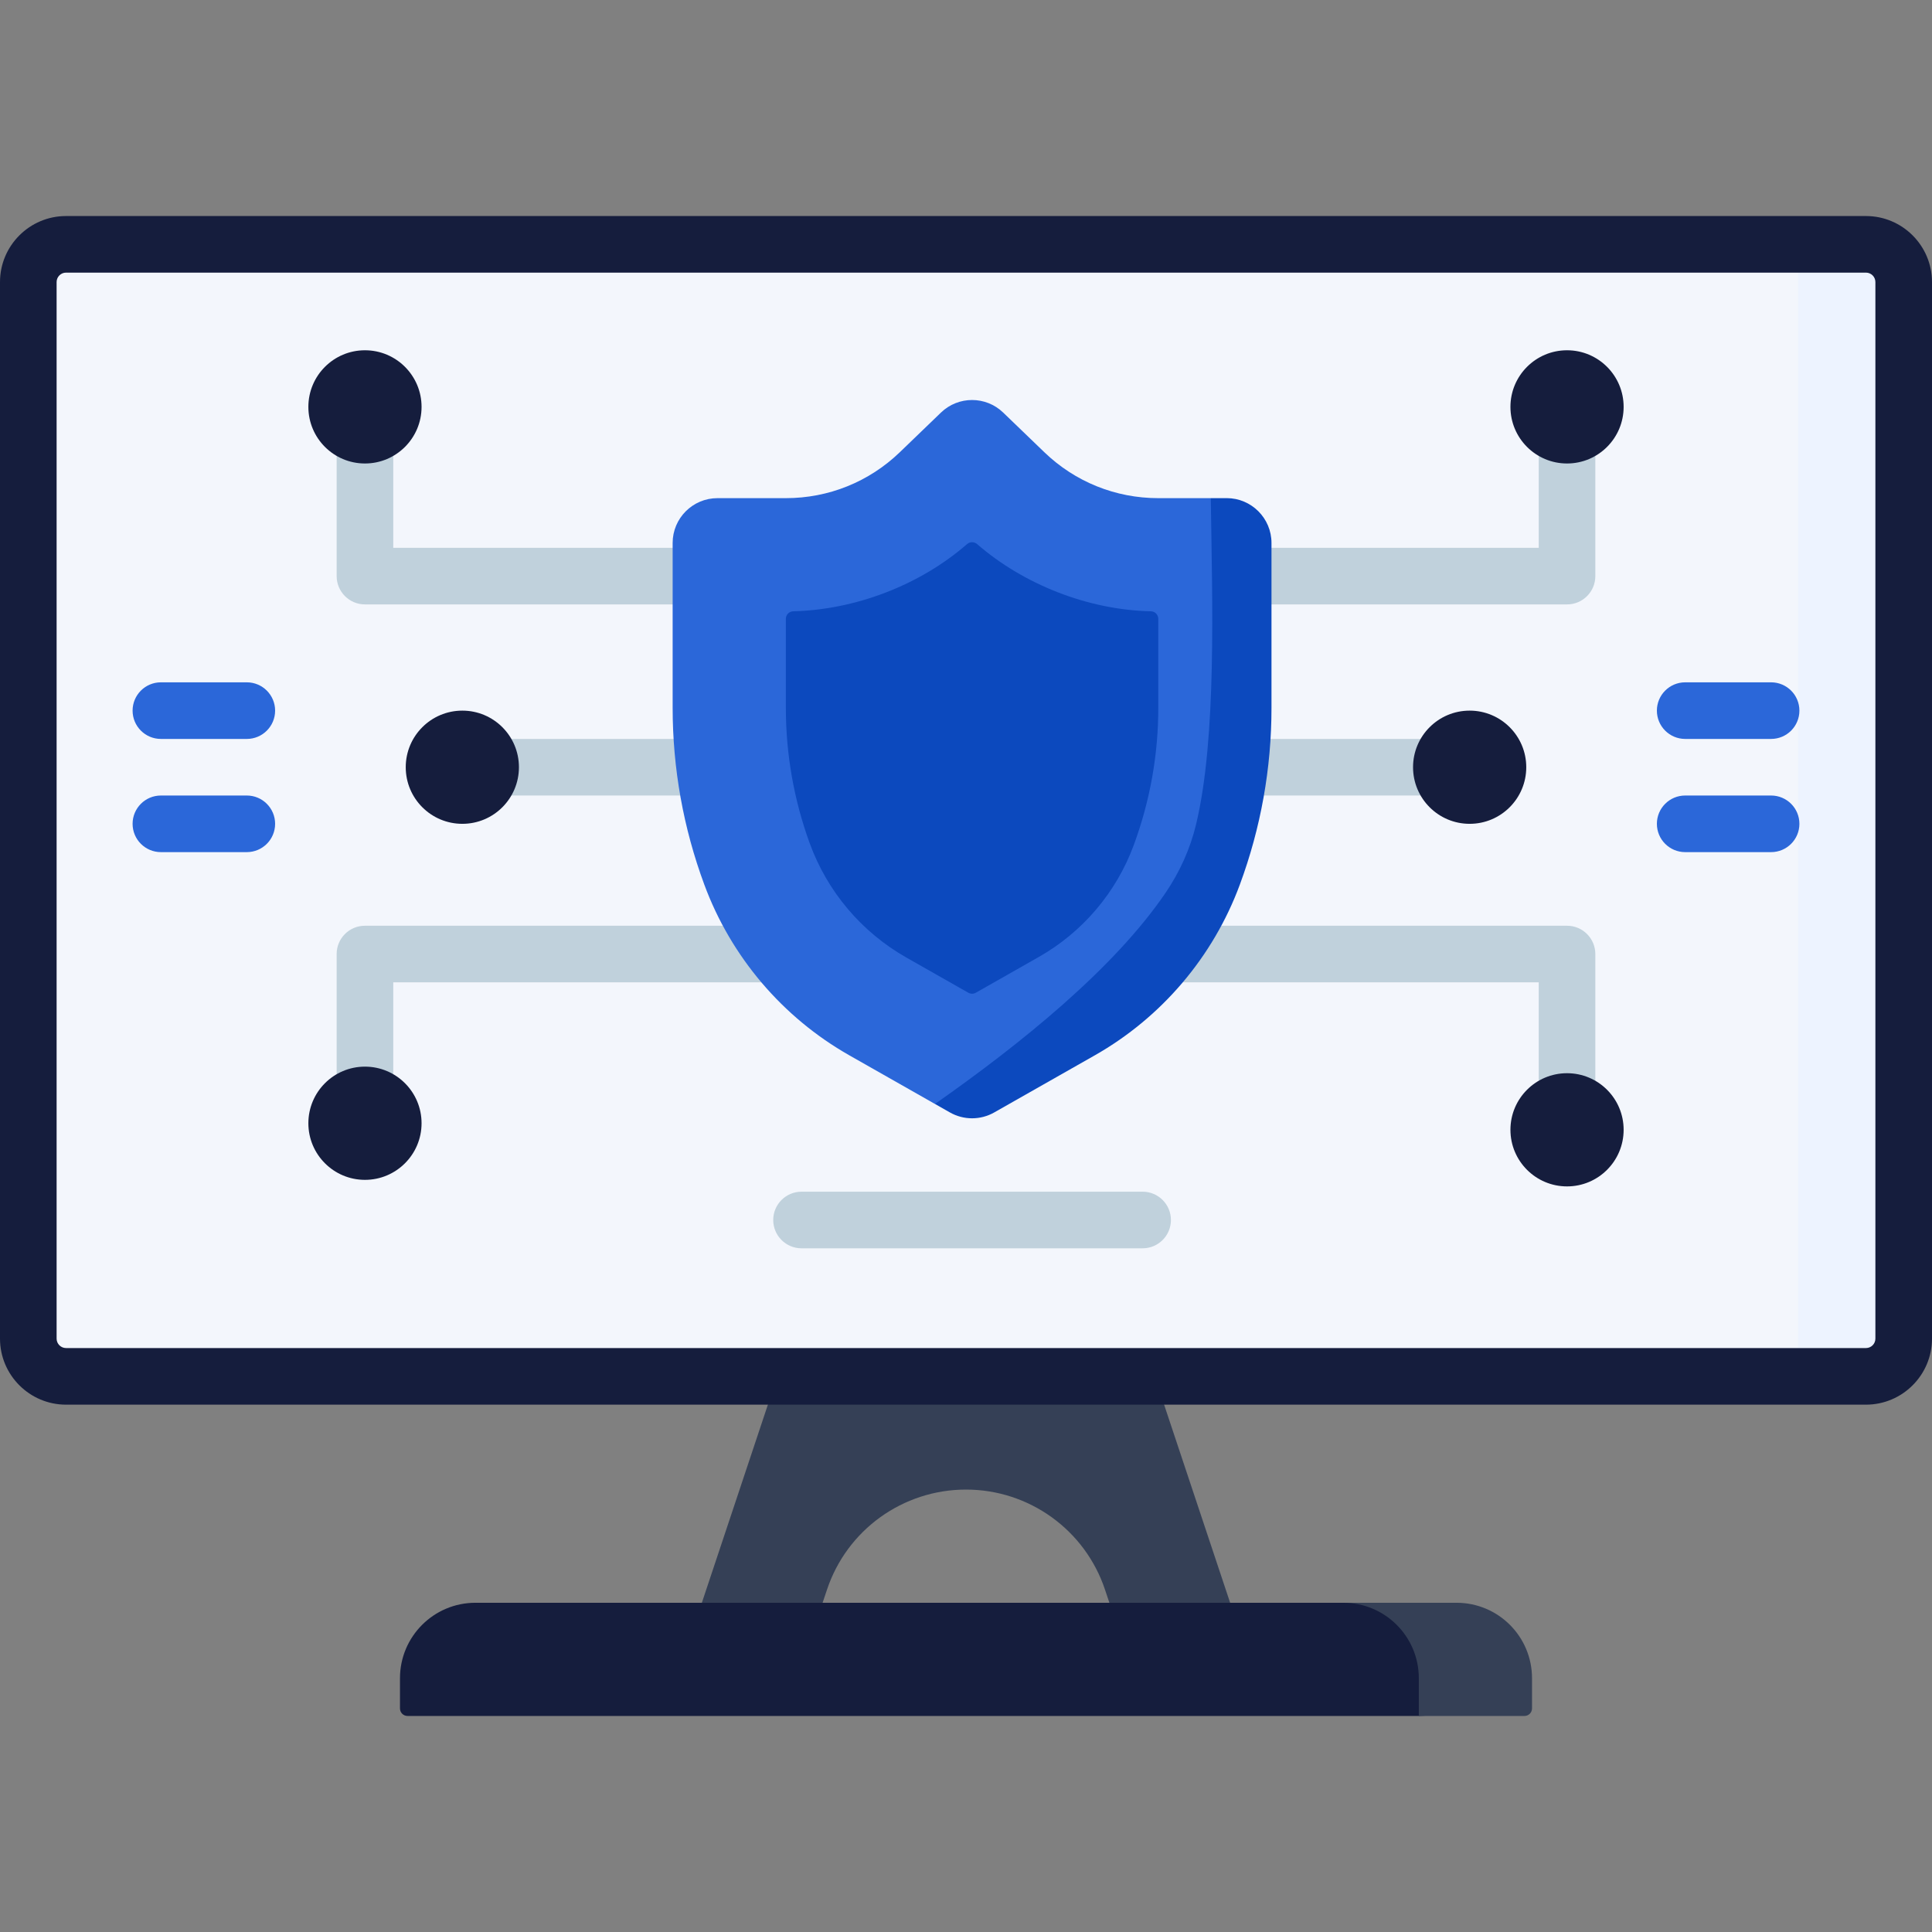
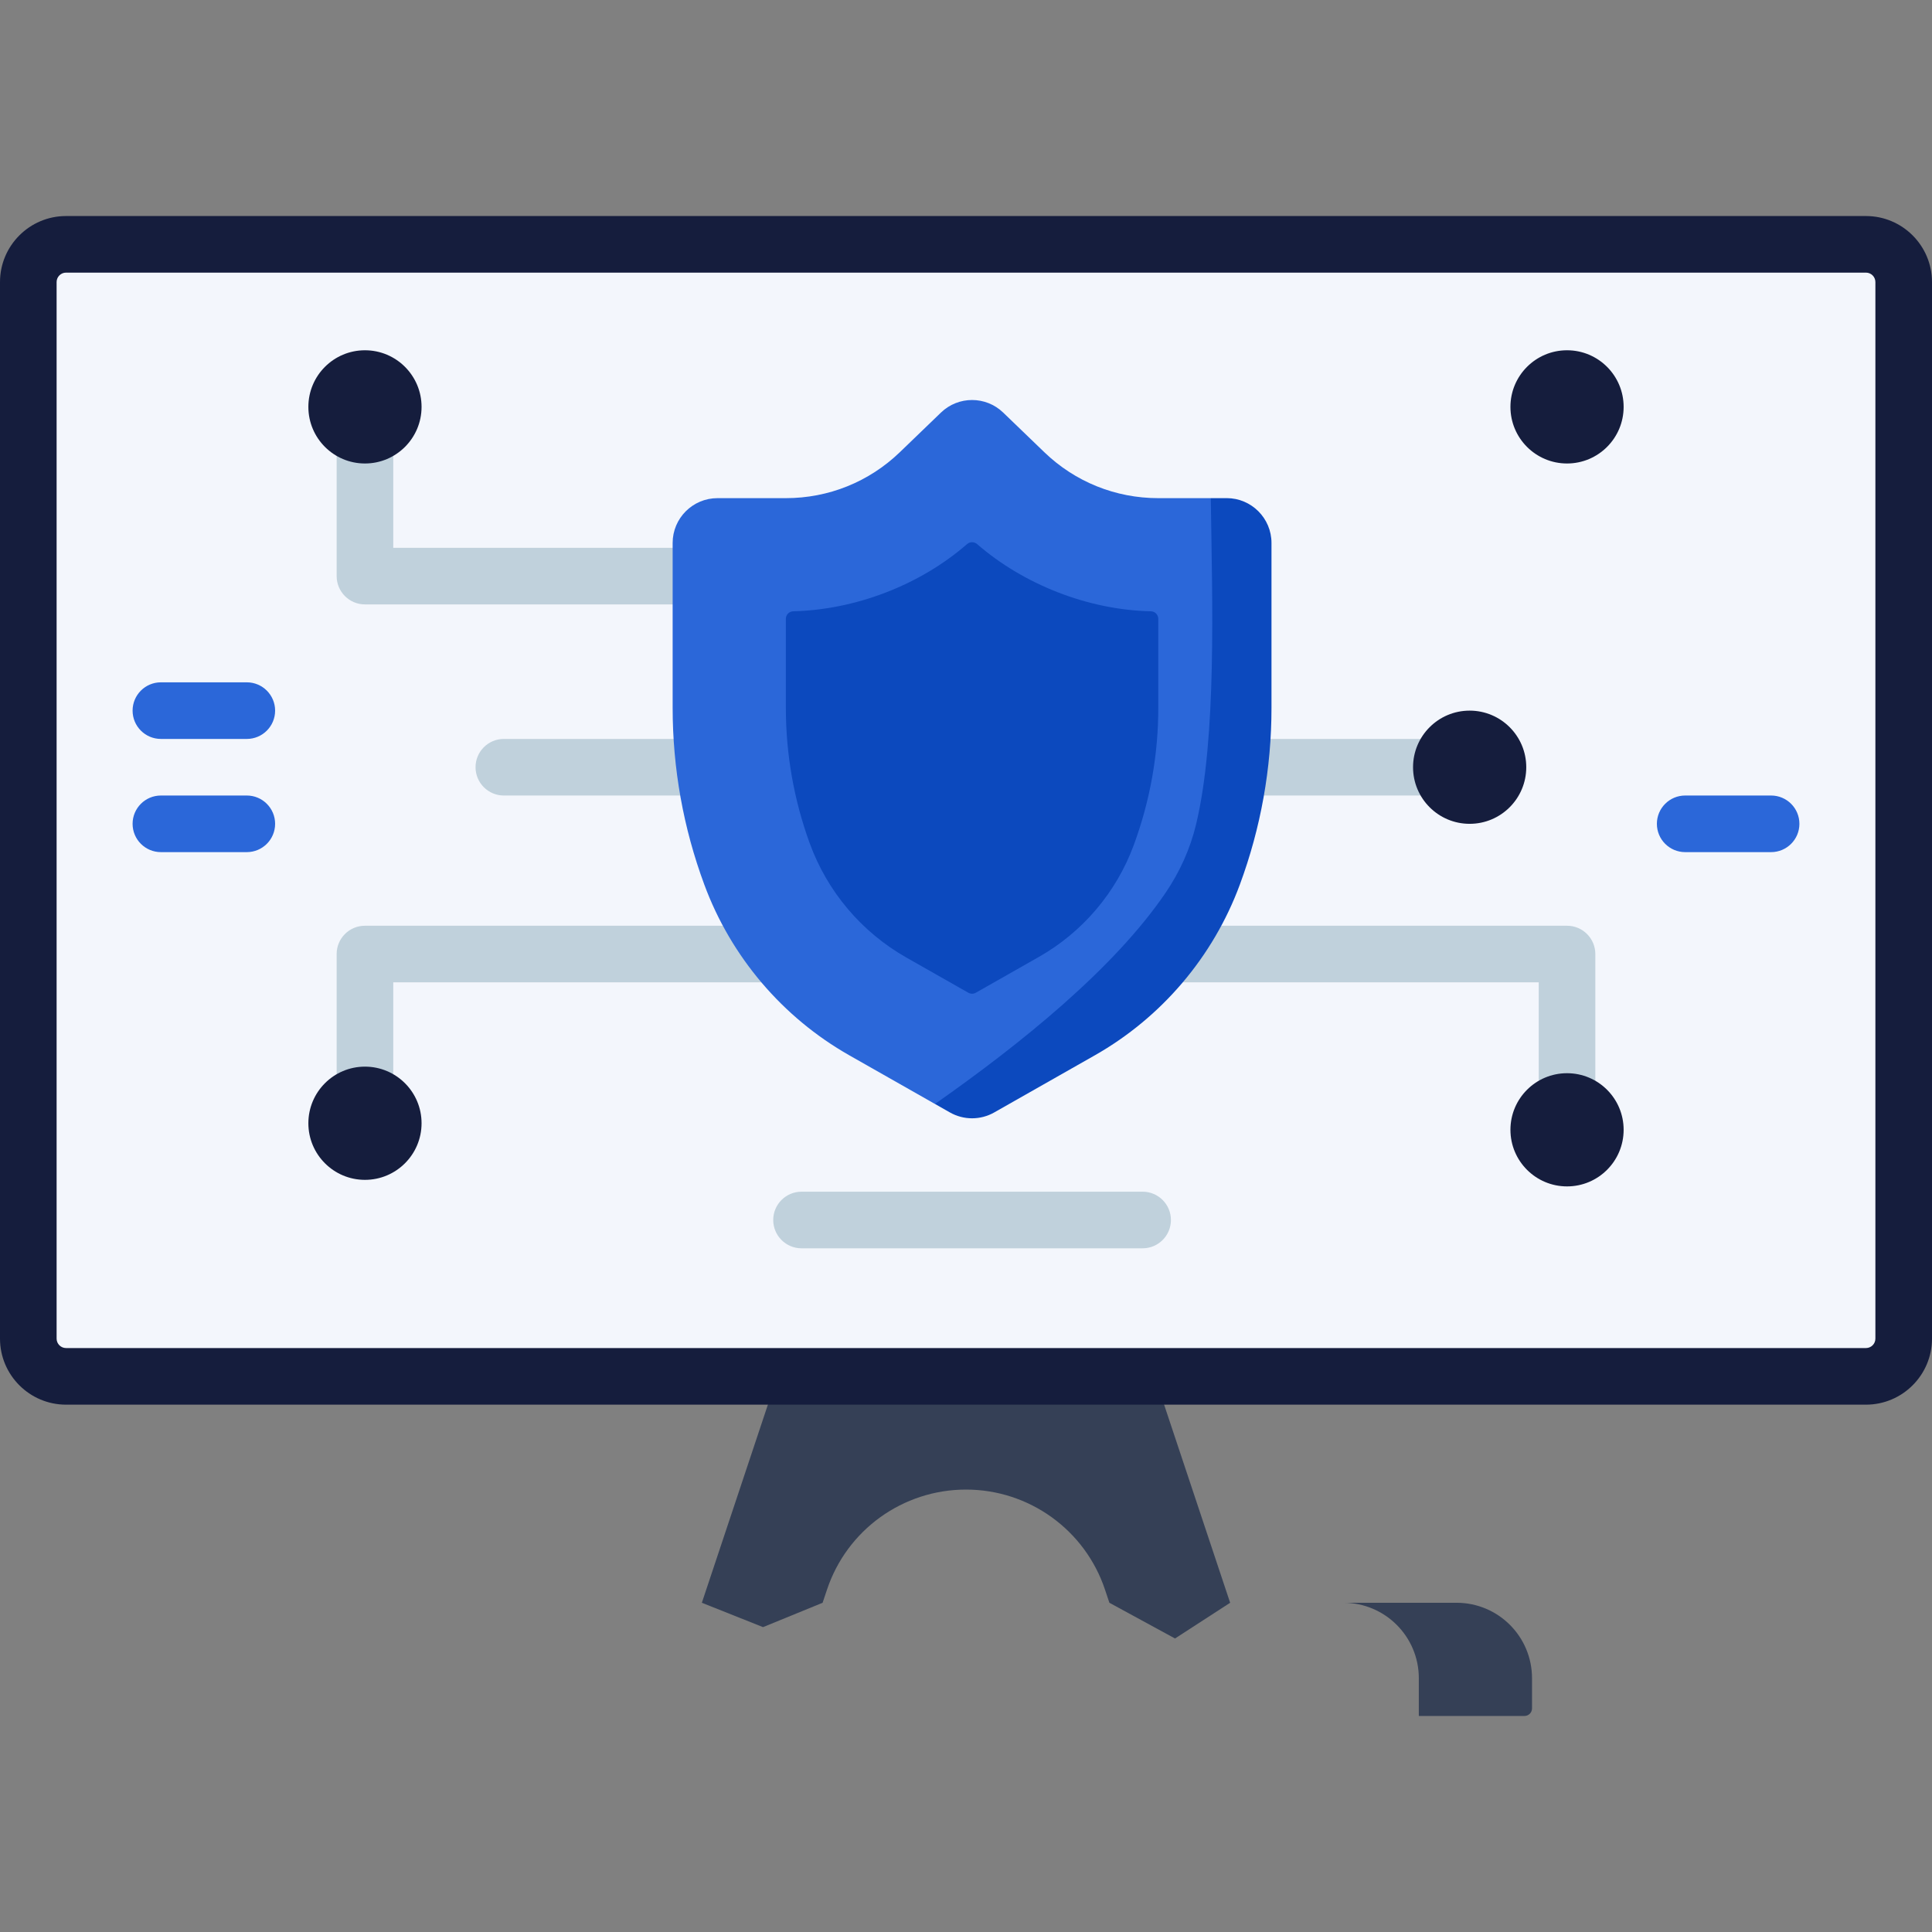
<svg xmlns="http://www.w3.org/2000/svg" width="100" height="100" viewBox="0 0 100 100" fill="none">
  <rect x="0" y="0" width="100" height="100" fill="#808080" stroke="none" />
  <path d="M3.418 71.24H96.582C97.661 71.24 98.535 70.366 98.535 69.287V14.6C98.535 13.521 97.661 12.646 96.582 12.646H3.418C2.339 12.646 1.465 13.521 1.465 14.6V69.287C1.465 70.366 2.339 71.24 3.418 71.24Z" fill="#F3F6FC" />
-   <path d="M93.066 12.646V71.24H96.582C97.66 71.24 98.535 70.365 98.535 69.287V14.6C98.535 13.521 97.66 12.646 96.582 12.646H93.066Z" fill="#EDF3FF" />
  <path d="M36.328 82.959L39.495 84.22L42.578 82.959L42.803 82.287C43.318 80.738 44.301 79.441 45.562 78.531C46.826 77.623 48.367 77.1 50 77.1C53.266 77.1 56.166 79.189 57.197 82.287L57.422 82.959L60.819 84.808L63.672 82.959L59.766 71.24H40.234L36.328 82.959Z" fill="#354056" />
-   <path d="M21.094 88.818H73.438L78.456 88.567C78.672 88.567 78.847 88.393 78.847 88.177L78.925 87.272C78.925 85.114 76.974 83.384 74.817 83.384L70.019 82.959H24.609C22.452 82.959 20.703 84.708 20.703 86.865V88.428C20.703 88.644 20.878 88.818 21.094 88.818Z" fill="#151D3D" />
  <path d="M69.531 82.959C71.689 82.959 73.438 84.707 73.438 86.865V88.818H78.906C79.121 88.818 79.297 88.643 79.297 88.428V86.865C79.297 84.707 77.549 82.959 75.391 82.959H69.531Z" fill="#354056" />
  <path d="M0 69.287V14.6C0 12.715 1.533 11.182 3.418 11.182H96.582C98.467 11.182 100 12.715 100 14.6V69.287C100 71.172 98.467 72.705 96.582 72.705H3.418C1.533 72.705 0 71.172 0 69.287ZM3.418 14.111C3.149 14.111 2.93 14.331 2.93 14.6V69.287C2.93 69.556 3.149 69.775 3.418 69.775H96.582C96.851 69.775 97.07 69.556 97.07 69.287V14.6C97.07 14.331 96.851 14.111 96.582 14.111H3.418Z" fill="#151D3D" />
  <path d="M81.109 57.795C80.301 57.795 79.645 57.139 79.645 56.33V50.846H59.142C58.333 50.846 57.677 50.19 57.677 49.381C57.677 48.572 58.333 47.916 59.142 47.916H81.109C81.918 47.916 82.574 48.572 82.574 49.381V56.33C82.574 57.139 81.918 57.795 81.109 57.795Z" fill="#C0D1DC" />
-   <path d="M81.11 31.284H65.184C64.375 31.284 63.719 30.628 63.719 29.819C63.719 29.01 64.375 28.354 65.184 28.354H79.645V23.209C79.645 22.399 80.301 21.744 81.11 21.744C81.919 21.744 82.574 22.399 82.574 23.209V29.819C82.574 30.628 81.919 31.284 81.11 31.284Z" fill="#C0D1DC" />
  <path d="M36.964 31.284H18.89C18.081 31.284 17.425 30.628 17.425 29.819V23.209C17.425 22.399 18.081 21.744 18.89 21.744C19.699 21.744 20.355 22.399 20.355 23.209V28.354H36.964C37.773 28.354 38.429 29.01 38.429 29.819C38.429 30.628 37.773 31.284 36.964 31.284Z" fill="#C0D1DC" />
  <path d="M36.141 41.176H26.079C25.27 41.176 24.614 40.52 24.614 39.711C24.614 38.902 25.27 38.247 26.079 38.247H36.141C36.95 38.247 37.606 38.902 37.606 39.711C37.606 40.52 36.95 41.176 36.141 41.176Z" fill="#C0D1DC" />
  <path d="M18.89 57.456C18.081 57.456 17.425 56.8 17.425 55.991V49.38C17.425 48.571 18.081 47.916 18.89 47.916H39.929C40.738 47.916 41.394 48.571 41.394 49.38C41.394 50.189 40.738 50.845 39.929 50.845H20.355V55.991C20.355 56.8 19.699 57.456 18.89 57.456Z" fill="#C0D1DC" />
  <path d="M73.921 41.176H63.672C62.863 41.176 62.207 40.52 62.207 39.711C62.207 38.902 62.863 38.247 63.672 38.247H73.921C74.73 38.247 75.385 38.902 75.385 39.711C75.385 40.52 74.73 41.176 73.921 41.176Z" fill="#C0D1DC" />
  <path d="M81.109 61.408C82.728 61.408 84.039 60.096 84.039 58.478C84.039 56.86 82.728 55.549 81.109 55.549C79.492 55.549 78.18 56.86 78.18 58.478C78.18 60.096 79.492 61.408 81.109 61.408Z" fill="#151D3D" />
  <path d="M81.109 23.99C82.728 23.99 84.039 22.678 84.039 21.06C84.039 19.442 82.728 18.13 81.109 18.13C79.492 18.13 78.18 19.442 78.18 21.06C78.18 22.678 79.492 23.99 81.109 23.99Z" fill="#151D3D" />
  <path d="M76.069 42.641C77.687 42.641 78.999 41.329 78.999 39.711C78.999 38.093 77.687 36.782 76.069 36.782C74.451 36.782 73.139 38.093 73.139 39.711C73.139 41.329 74.451 42.641 76.069 42.641Z" fill="#151D3D" />
  <path d="M18.89 23.99C20.508 23.99 21.82 22.678 21.82 21.06C21.82 19.442 20.508 18.13 18.89 18.13C17.272 18.13 15.961 19.442 15.961 21.06C15.961 22.678 17.272 23.99 18.89 23.99Z" fill="#151D3D" />
-   <path d="M23.931 42.641C25.549 42.641 26.86 41.329 26.86 39.711C26.86 38.093 25.549 36.782 23.931 36.782C22.313 36.782 21.001 38.093 21.001 39.711C21.001 41.329 22.313 42.641 23.931 42.641Z" fill="#151D3D" />
  <path d="M18.89 61.069C20.508 61.069 21.82 59.757 21.82 58.139C21.82 56.521 20.508 55.209 18.89 55.209C17.272 55.209 15.961 56.521 15.961 58.139C15.961 59.757 17.272 61.069 18.89 61.069Z" fill="#151D3D" />
  <path d="M43.96 54.623C40.501 52.658 37.837 49.523 36.457 45.793C35.368 42.852 34.816 39.77 34.816 36.633V28.104C34.816 26.823 35.855 25.784 37.137 25.784H40.679C42.889 25.784 44.982 24.94 46.574 23.407L48.704 21.354C49.603 20.488 51.025 20.488 51.924 21.354L54.055 23.407C55.646 24.94 57.739 25.784 59.949 25.784H62.67L62.973 26.385C64.254 26.385 65.293 27.424 65.293 28.705L64.929 36.633C64.929 39.77 64.377 42.852 63.289 45.793C61.909 49.523 59.184 52.054 55.725 54.018L51.617 56.913C50.906 57.316 50.036 57.316 49.325 56.913L48.394 57.141L43.96 54.623Z" fill="#2B67D9" />
  <path d="M65.812 28.105V36.633C65.812 39.77 65.26 42.852 64.172 45.793C62.791 49.523 60.127 52.658 56.668 54.623L51.461 57.58C50.75 57.984 49.879 57.984 49.168 57.58L48.395 57.141C52.838 54.023 57.654 50.145 60.326 46.217C61.06 45.139 61.603 43.943 61.908 42.674C62.988 38.17 62.744 31.068 62.67 25.783H63.492C64.773 25.783 65.812 26.822 65.812 28.105Z" fill="#0C49BE" />
  <path d="M46.913 49.562C44.594 48.245 42.818 46.147 41.908 43.64C41.09 41.388 40.676 39.031 40.676 36.634V32.03C40.676 31.816 40.848 31.645 41.062 31.64C44.227 31.564 47.585 30.314 50.054 28.163C50.204 28.032 50.424 28.032 50.574 28.162C52.958 30.231 56.282 31.569 59.574 31.641C59.785 31.646 59.953 31.822 59.953 32.034V36.634C59.953 39.074 59.523 41.472 58.676 43.761C57.775 46.197 56.034 48.245 53.775 49.528L50.507 51.384C50.388 51.452 50.241 51.452 50.121 51.384L46.913 49.562Z" fill="#0C49BE" />
  <path d="M12.775 38.247H8.328C7.519 38.247 6.863 37.591 6.863 36.782C6.863 35.973 7.519 35.317 8.328 35.317H12.775C13.584 35.317 14.24 35.973 14.24 36.782C14.24 37.591 13.584 38.247 12.775 38.247Z" fill="#2B67D9" />
  <path d="M12.775 44.106H8.328C7.519 44.106 6.863 43.45 6.863 42.641C6.863 41.832 7.519 41.176 8.328 41.176H12.775C13.584 41.176 14.24 41.832 14.24 42.641C14.24 43.45 13.584 44.106 12.775 44.106Z" fill="#2B67D9" />
-   <path d="M91.672 38.247H87.225C86.416 38.247 85.76 37.591 85.76 36.782C85.76 35.973 86.416 35.317 87.225 35.317H91.672C92.481 35.317 93.137 35.973 93.137 36.782C93.137 37.591 92.481 38.247 91.672 38.247Z" fill="#2B67D9" />
  <path d="M91.672 44.106H87.225C86.416 44.106 85.76 43.45 85.76 42.641C85.76 41.832 86.416 41.176 87.225 41.176H91.672C92.481 41.176 93.137 41.832 93.137 42.641C93.137 43.45 92.481 44.106 91.672 44.106Z" fill="#2B67D9" />
  <path d="M59.142 64.612H41.487C40.678 64.612 40.022 63.956 40.022 63.147C40.022 62.338 40.678 61.682 41.487 61.682H59.142C59.951 61.682 60.607 62.338 60.607 63.147C60.607 63.956 59.951 64.612 59.142 64.612Z" fill="#C0D1DC" />
</svg>